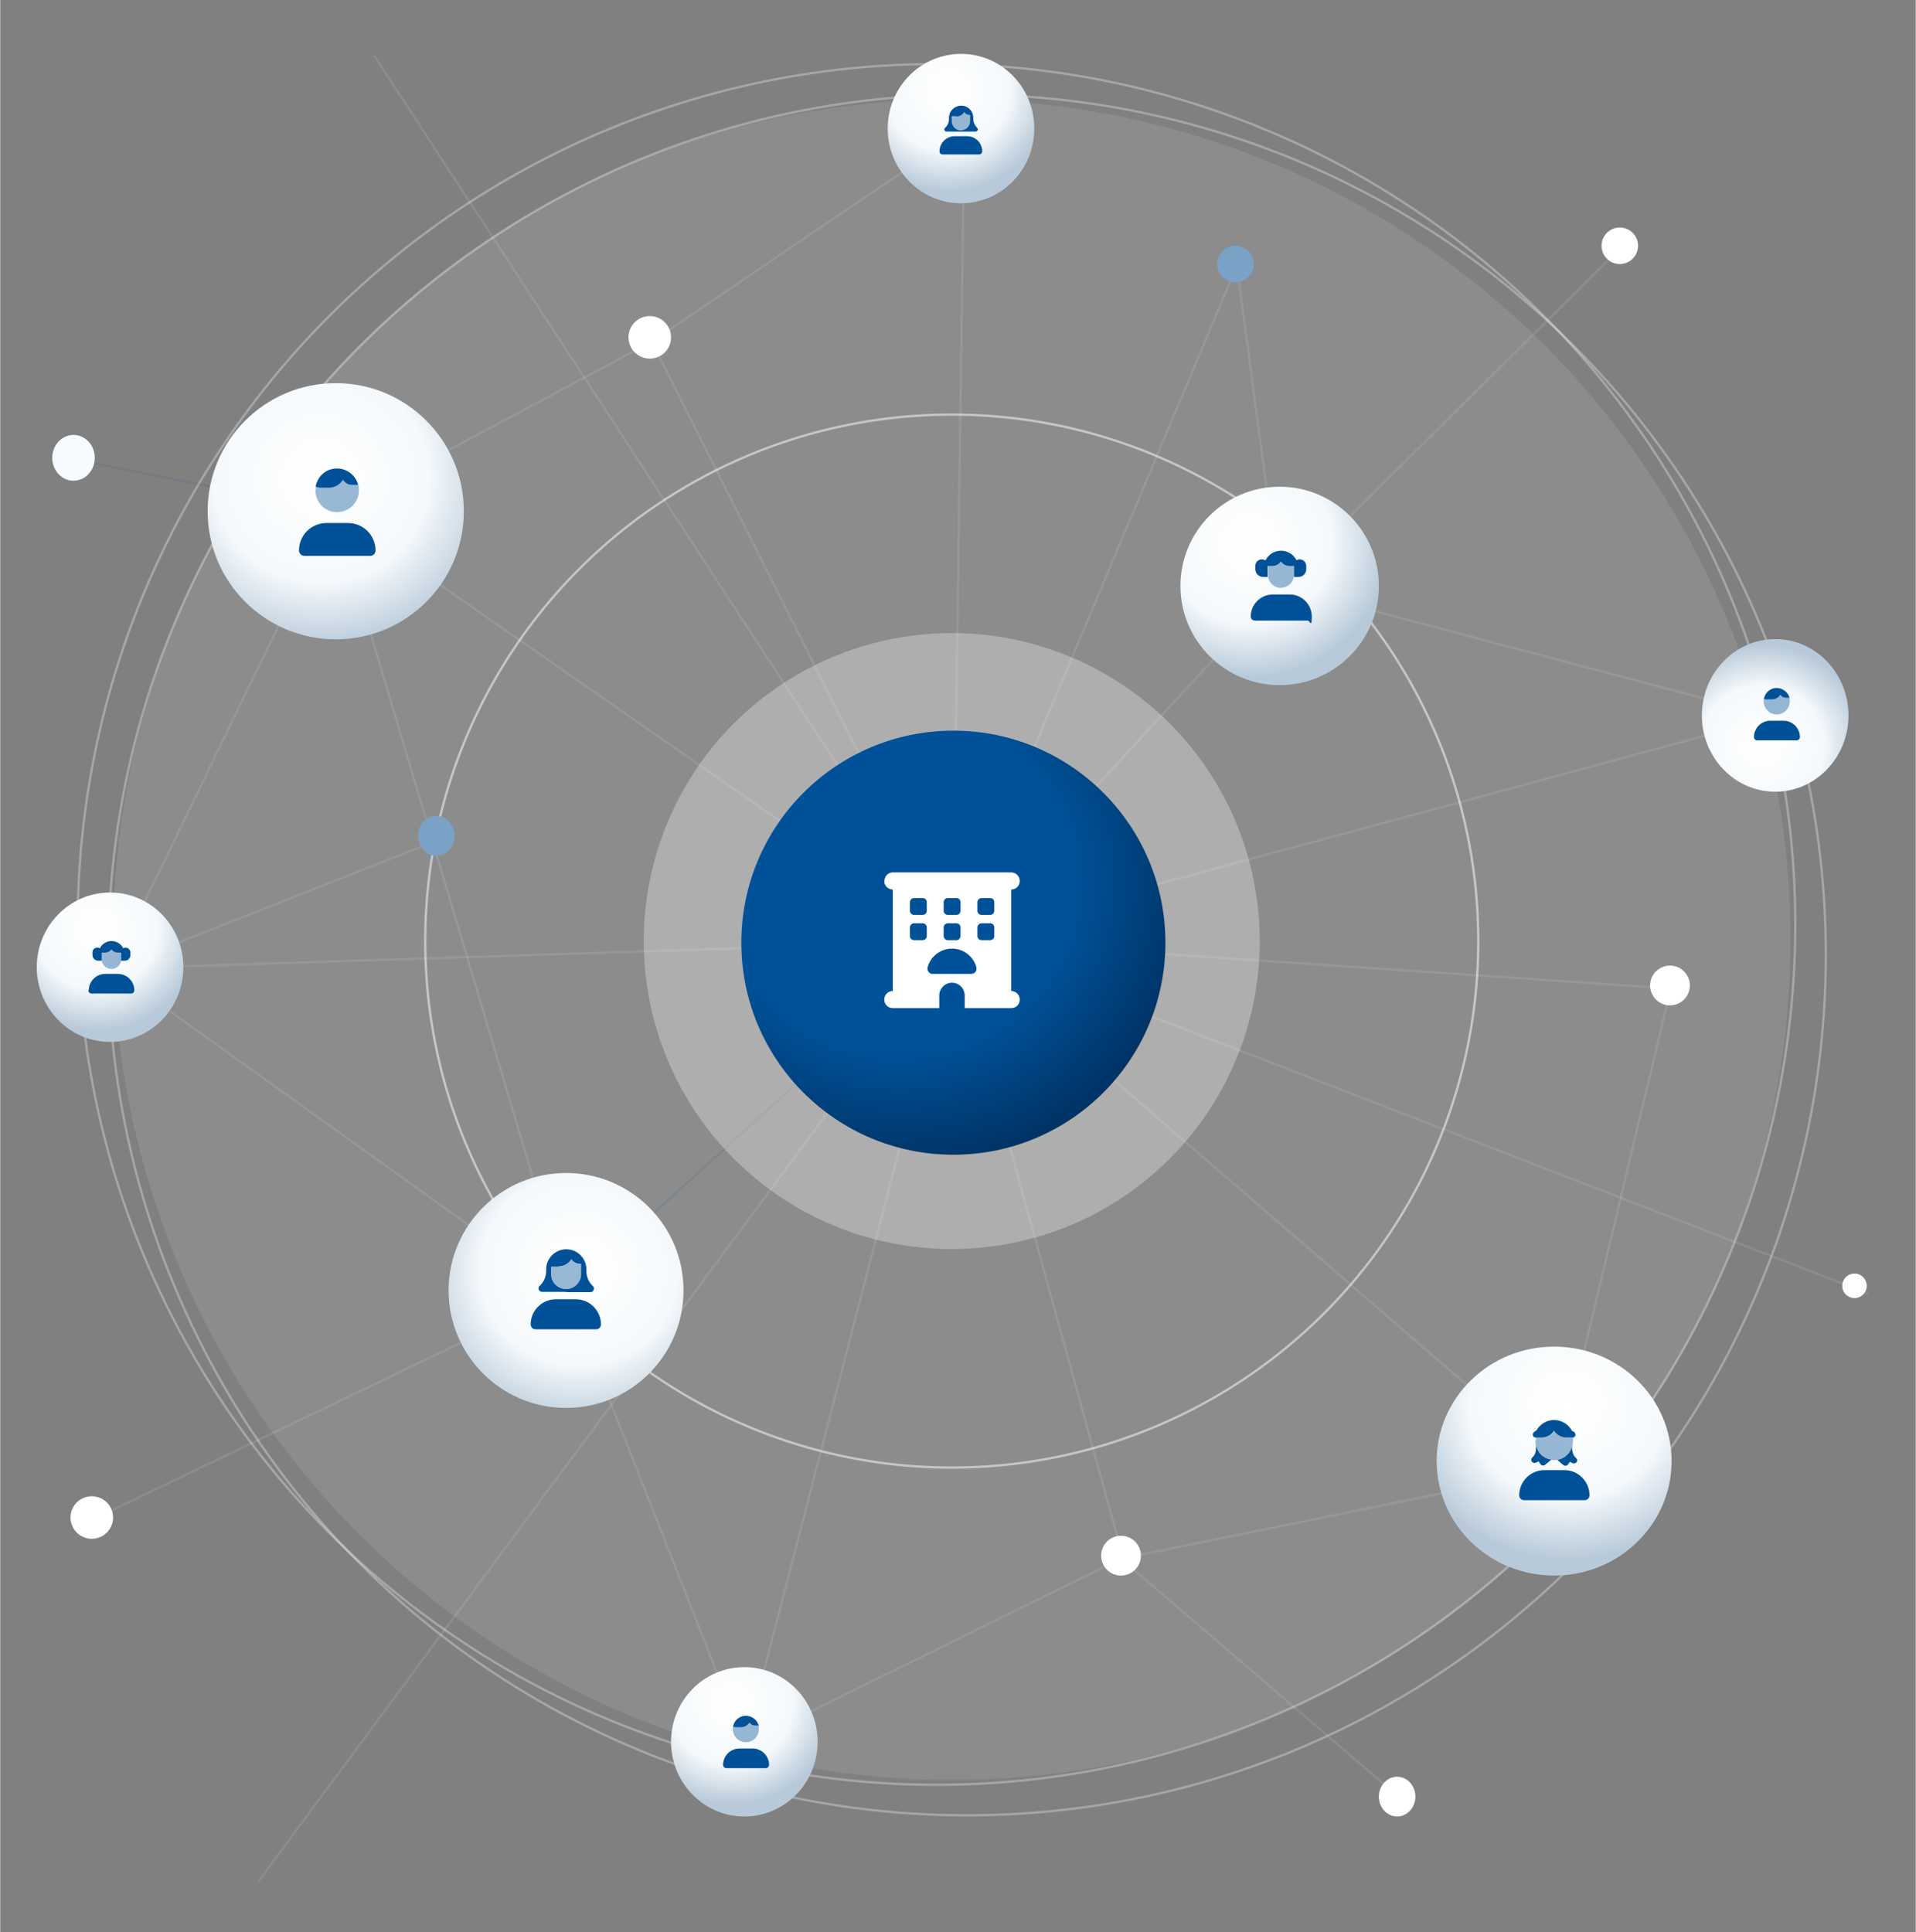
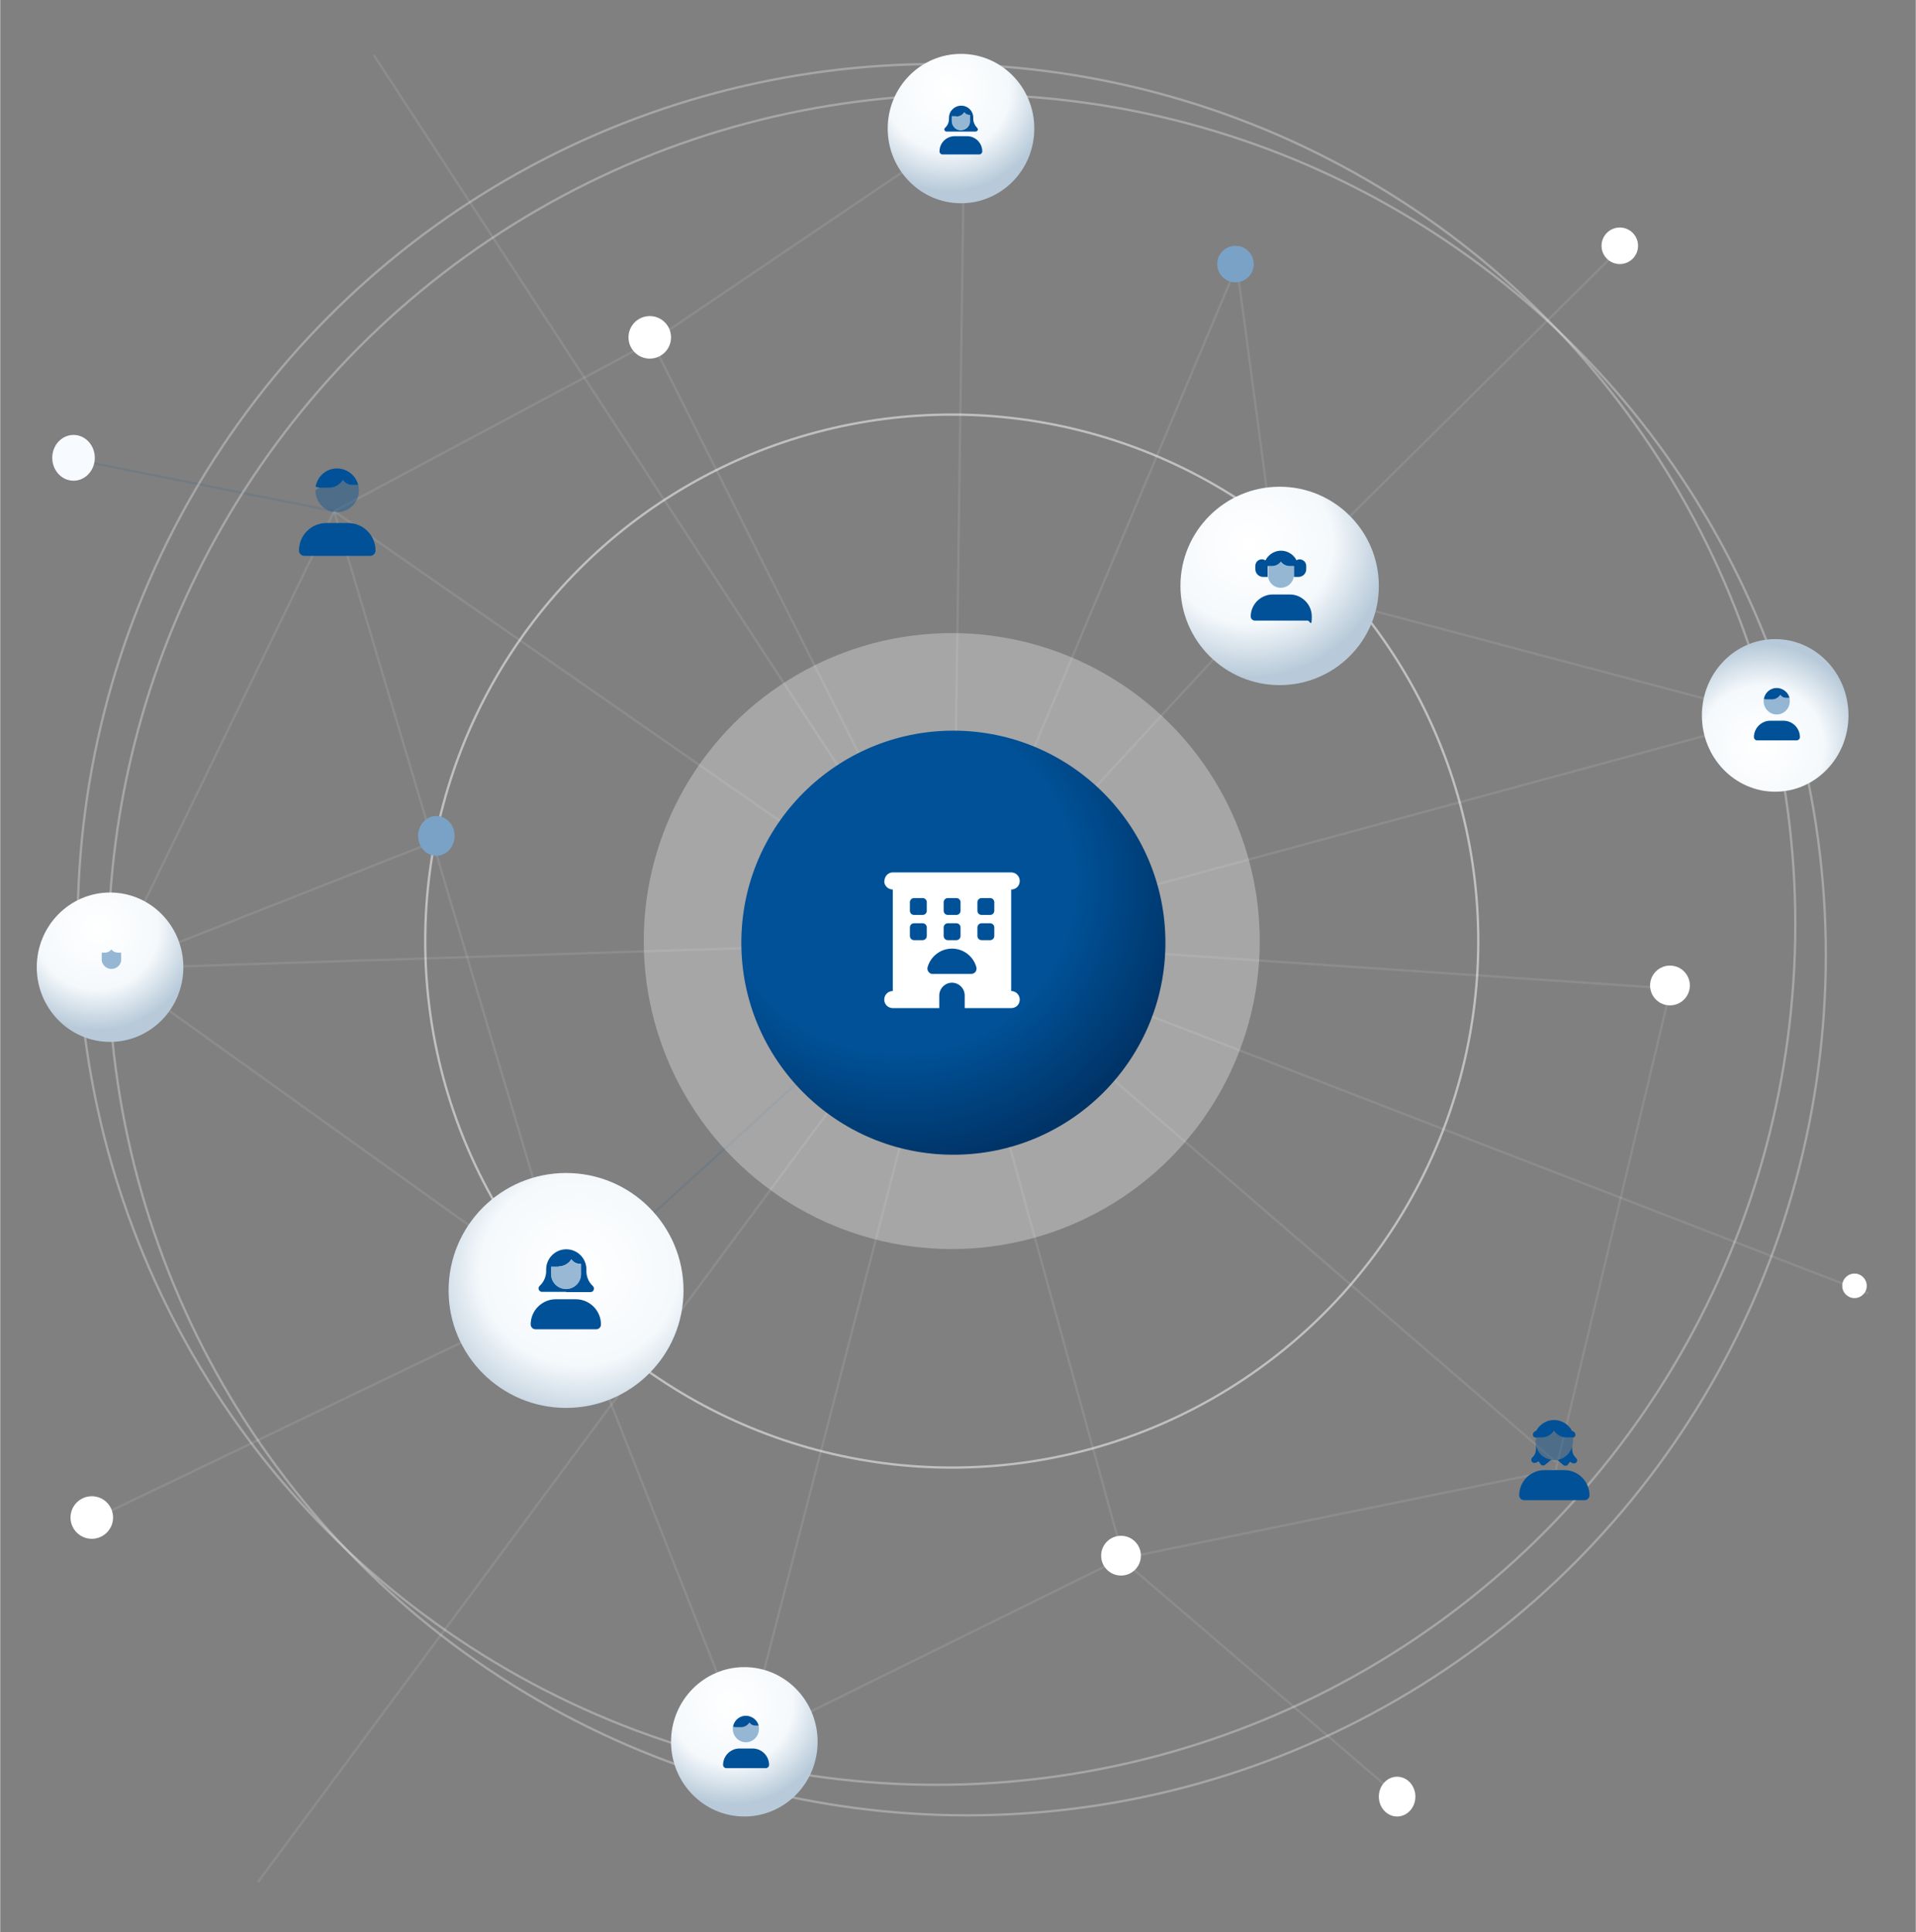
<svg xmlns="http://www.w3.org/2000/svg" xmlns:xlink="http://www.w3.org/1999/xlink" version="1.1" viewBox="0 0 828.4 835.6" width="828" height="835">
  <rect x="0" y="0" width="828.4" height="835.6" fill="#808080" stroke="none" />
  <defs>
    <style>
      .cls-1 {
        fill: #7aa2c6;
      }

      .cls-2 {
        fill: url(#_名称未設定グラデーション_9-3);
      }

      .cls-3 {
        fill: url(#_名称未設定グラデーション_9-6);
      }

      .cls-4 {
        fill: url(#_名称未設定グラデーション_9-7);
      }

      .cls-5, .cls-6, .cls-7, .cls-8 {
        fill: #fff;
      }

      .cls-9, .cls-10, .cls-11, .cls-12 {
        fill: none;
      }

      .cls-10, .cls-6, .cls-7, .cls-13, .cls-12, .cls-8 {
        isolation: isolate;
      }

      .cls-10, .cls-11 {
        stroke: #fff;
      }

      .cls-10, .cls-12, .cls-8 {
        opacity: .1;
      }

      .cls-14 {
        fill: #f7fbff;
      }

      .cls-15, .cls-13 {
        fill: #005197;
      }

      .cls-6, .cls-16 {
        opacity: .3;
      }

      .cls-17 {
        fill: url(#_名称未設定グラデーション_9-4);
      }

      .cls-7 {
        opacity: 0;
      }

      .cls-13 {
        opacity: .4;
      }

      .cls-18 {
        fill: url(#_名称未設定グラデーション_9-5);
      }

      .cls-19 {
        fill: url(#_名称未設定グラデーション_9-8);
      }

      .cls-20 {
        fill: url(#_名称未設定グラデーション_7);
      }

      .cls-12 {
        stroke: #005197;
      }

      .cls-21 {
        fill: url(#_名称未設定グラデーション_9-2);
      }

      .cls-22 {
        fill: url(#_名称未設定グラデーション_9);
      }

      .cls-23 {
        clip-path: url(#clippath);
      }

      .cls-24 {
        opacity: .5;
      }
    </style>
    <clipPath id="clippath">
      <rect class="cls-9" x="-230.2" y="-21.5" width="1320" height="980" rx="21.6" ry="21.6" />
    </clipPath>
    <radialGradient id="_名称未設定グラデーション_9" data-name="名称未設定グラデーション 9" cx="365.3" cy="461.5" fx="365.3" fy="461.5" r=".7" gradientTransform="translate(-22807.3 29442.2) scale(63.3 -62.2)" gradientUnits="userSpaceOnUse">
      <stop offset="0" stop-color="#fff" />
      <stop offset=".6" stop-color="#f5f9fc" />
      <stop offset="1" stop-color="#b8cad9" />
    </radialGradient>
    <radialGradient id="_名称未設定グラデーション_9-2" data-name="名称未設定グラデーション 9" cx="372.6" cy="458.6" fx="372.6" fy="458.6" r=".7" gradientTransform="translate(-41145.2 49093.3) scale(110.8 -106.6)" xlink:href="#_名称未設定グラデーション_9" />
    <radialGradient id="_名称未設定グラデーション_9-3" data-name="名称未設定グラデーション 9" cx="365.3" cy="461.5" fx="365.3" fy="461.5" r=".7" gradientTransform="translate(-22713.7 28744.5) scale(63.3 -62.2)" xlink:href="#_名称未設定グラデーション_9" />
    <radialGradient id="_名称未設定グラデーション_9-4" data-name="名称未設定グラデーション 9" cy="461.4" fy="461.4" r=".7" gradientTransform="translate(-22361.5 29575.6) scale(63.3 -63.4)" xlink:href="#_名称未設定グラデーション_9" />
    <radialGradient id="_名称未設定グラデーション_9-5" data-name="名称未設定グラデーション 9" cx="369.8" cy="459.8" fx="369.8" fy="459.8" r=".7" gradientTransform="translate(-31151.5 38168.7) scale(85.7 -82.5)" xlink:href="#_名称未設定グラデーション_9" />
    <radialGradient id="_名称未設定グラデーション_9-6" data-name="名称未設定グラデーション 9" cx="371.7" cy="459.1" fx="371.7" fy="459.1" r=".7" gradientTransform="translate(-37087 44314.3) scale(101.6 -95.2)" xlink:href="#_名称未設定グラデーション_9" />
    <radialGradient id="_名称未設定グラデーション_7" data-name="名称未設定グラデーション 7" cx="376.5" cy="457" fx="376.5" fy="457" r=".7" gradientTransform="translate(-68624.6 80996.4) scale(183.3 -176.4)" gradientUnits="userSpaceOnUse">
      <stop offset="0" stop-color="#005197" />
      <stop offset=".6" stop-color="#005197" />
      <stop offset="1" stop-color="#036" />
    </radialGradient>
    <radialGradient id="_名称未設定グラデーション_9-7" data-name="名称未設定グラデーション 9" cy="461.5" fy="461.5" r=".7" gradientTransform="translate(-23081.7 29107.2) scale(63.3 -62.2)" xlink:href="#_名称未設定グラデーション_9" />
    <radialGradient id="_名称未設定グラデーション_9-8" data-name="名称未設定グラデーション 9" cx="371.7" cy="459" fx="371.7" fy="459" r=".7" gradientTransform="translate(-37514.3 45393.8) scale(101.6 -97.7)" xlink:href="#_名称未設定グラデーション_9" />
  </defs>
  <g>
    <g id="_レイヤー_1" data-name="レイヤー_1">
      <g class="cls-23">
        <g id="_マスクグループ_218" data-name="マスクグループ_218">
          <g id="_グループ_3299" data-name="グループ_3299">
-             <ellipse id="_楕円形_204" data-name="楕円形_204" class="cls-8" cx="411.5" cy="406.4" rx="362.7" ry="363.4" />
            <circle id="_楕円形_205" data-name="楕円形_205" class="cls-7" cx="411.5" cy="407" r="228.2" />
            <circle id="_楕円形_215" data-name="楕円形_215" class="cls-5" cx="801.9" cy="556.1" r="5.3" />
            <g id="_楕円形_216" data-name="楕円形_216" class="cls-24">
              <circle class="cls-9" cx="411.5" cy="407" r="228.2" />
              <circle class="cls-11" cx="411.5" cy="407" r="227.7" />
            </g>
            <line id="_線_663" data-name="線_663" class="cls-10" x1="144.4" y1="221.1" x2="412.1" y2="407.1" />
            <line id="_線_664" data-name="線_664" class="cls-10" x1="412.1" y1="407.1" x2="553.1" y2="254.3" />
            <line id="_線_665" data-name="線_665" class="cls-10" x1="412.1" y1="407.1" x2="281.8" y2="147.7" />
            <line id="_線_666" data-name="線_666" class="cls-12" x1="245.1" y1="558.7" x2="412.1" y2="407.1" />
            <line id="_線_667" data-name="線_667" class="cls-10" x1="144.4" y1="221.1" x2="245.1" y2="558.7" />
            <line id="_線_668" data-name="線_668" class="cls-10" x1="722.5" y1="427.2" x2="672.7" y2="635.7" />
            <line id="_線_669" data-name="線_669" class="cls-10" x1="412.1" y1="407.1" x2="485.6" y2="673.6" />
            <line id="_線_670" data-name="線_670" class="cls-10" x1="322.1" y1="754.2" x2="412.1" y2="407.1" />
            <line id="_線_671" data-name="線_671" class="cls-10" x1="48.4" y1="418.9" x2="412.1" y2="407.1" />
            <line id="_線_672" data-name="線_672" class="cls-12" x1="31.8" y1="198.6" x2="144.4" y2="221.1" />
            <line id="_線_673" data-name="線_673" class="cls-10" x1="281.8" y1="147.7" x2="144.4" y2="221.1" />
            <line id="_線_675" data-name="線_675" class="cls-10" x1="245.1" y1="558.7" x2="322.1" y2="754.2" />
            <line id="_線_676" data-name="線_676" class="cls-10" x1="485.6" y1="673.6" x2="322.1" y2="754.2" />
            <line id="_線_677" data-name="線_677" class="cls-10" x1="412.1" y1="407.1" x2="672.7" y2="632.2" />
            <line id="_線_679" data-name="線_679" class="cls-10" x1="245.1" y1="558.7" x2="40.1" y2="657.1" />
            <line id="_線_680" data-name="線_680" class="cls-10" x1="48.4" y1="418.9" x2="189.4" y2="363.3" />
            <line id="_線_681" data-name="線_681" class="cls-10" x1="416.9" y1="56.4" x2="412.1" y2="407.1" />
            <line id="_線_682" data-name="線_682" class="cls-10" x1="281.8" y1="147.7" x2="416.8" y2="56.4" />
            <line id="_線_684" data-name="線_684" class="cls-10" x1="144.4" y1="221.1" x2="48.4" y2="418.9" />
            <g id="_楕円形_220" data-name="楕円形_220" class="cls-16">
              <ellipse class="cls-9" cx="418.1" cy="413" rx="371.9" ry="372.6" />
              <ellipse class="cls-11" cx="418.1" cy="413" rx="371.4" ry="372.1" />
            </g>
            <g id="_楕円形_221" data-name="楕円形_221" class="cls-16">
              <ellipse class="cls-9" cx="404.9" cy="399.8" rx="371.9" ry="372.6" />
              <ellipse class="cls-11" cx="404.9" cy="399.8" rx="371.4" ry="372.1" />
            </g>
            <line id="_線_685" data-name="線_685" class="cls-10" x1="484.7" y1="674.1" x2="604.7" y2="777" />
            <line id="_線_686" data-name="線_686" class="cls-10" x1="412.2" y1="406.4" x2="722.1" y2="427.5" />
            <line id="_線_687" data-name="線_687" class="cls-10" x1="534.8" y1="114.9" x2="412.2" y2="406.4" />
            <line id="_線_688" data-name="線_688" class="cls-10" x1="701" y1="107" x2="553.3" y2="253.4" />
            <line id="_線_689" data-name="線_689" class="cls-10" x1="412.2" y1="406.4" x2="767" y2="310.1" />
            <line id="_線_690" data-name="線_690" class="cls-10" x1="553.3" y1="253.4" x2="767" y2="310.1" />
            <line id="_線_691" data-name="線_691" class="cls-10" x1="534.8" y1="114.9" x2="553.3" y2="253.4" />
            <line id="_線_692" data-name="線_692" class="cls-10" x1="484.7" y1="674.1" x2="672" y2="635.9" />
            <circle id="_楕円形_222" data-name="楕円形_222" class="cls-6" cx="411.5" cy="407" r="133.2" />
            <g id="_グループ_3294" data-name="グループ_3294">
              <ellipse id="_楕円形_207-10" data-name="楕円形_207-10" class="cls-22" cx="321.8" cy="753.3" rx="31.7" ry="32.3" />
              <g id="user-hair-duotone-solid">
                <path id="_パス_1333" data-name="パス_1333" class="cls-13" d="M316.8,747.7c0,3.1,2.4,5.7,5.5,5.8s5.7-2.4,5.8-5.5c0-.1,0-.2,0-.3,0-.5,0-1-.2-1.4h-1.6c-1,0-1.9-.5-2.4-1.3-.8,1.3-2.1,2-3.6,2h-2.5c-.3,0-.7,0-1-.2,0,.3,0,.6,0,.9Z" />
                <path id="_パス_1334" data-name="パス_1334" class="cls-15" d="M317.9,747h2.5c1.5,0,2.8-.8,3.6-2,.5.8,1.4,1.3,2.4,1.3h1.6c-.8-3-3.9-4.8-6.9-4.1-2.2.6-3.8,2.3-4.2,4.6.3.1.6.2,1,.2ZM319.7,756.2c-3.9,0-7.1,3.2-7.1,7.1,0,0,0,0,0,0,0,.7.6,1.4,1.4,1.4h17.1c.7,0,1.4-.6,1.4-1.4h0c0-3.9-3.2-7.1-7.1-7.1h-5.5,0Z" />
              </g>
            </g>
            <circle id="_楕円形_212" data-name="楕円形_212" class="cls-5" cx="39.6" cy="656.3" r="9.2" />
            <ellipse id="_楕円形_217" data-name="楕円形_217" class="cls-1" cx="188.6" cy="361.5" rx="7.9" ry="8.6" />
            <g id="_グループ_3289" data-name="グループ_3289">
-               <circle id="_楕円形_207-11" data-name="楕円形_207-11" class="cls-21" cx="145.1" cy="221.1" r="55.4" />
              <g id="user-hair-duotone-solid-2">
-                 <path id="_パス_1333-2" data-name="パス_1333-2" class="cls-13" d="M136.3,212c0,5.2,4.1,9.5,9.3,9.5,5.2,0,9.5-4.1,9.5-9.3,0,0,0-.1,0-.2,0-.8,0-1.6-.3-2.4h-2.6c-1.6,0-3.1-.8-4-2.2-1.3,2.1-3.6,3.4-6,3.4h-4.1c-.6,0-1.1-.1-1.6-.3,0,.5-.1,1-.1,1.5Z" />
+                 <path id="_パス_1333-2" data-name="パス_1333-2" class="cls-13" d="M136.3,212c0,5.2,4.1,9.5,9.3,9.5,5.2,0,9.5-4.1,9.5-9.3,0,0,0-.1,0-.2,0-.8,0-1.6-.3-2.4h-2.6c-1.6,0-3.1-.8-4-2.2-1.3,2.1-3.6,3.4-6,3.4h-4.1Z" />
                <path id="_パス_1334-2" data-name="パス_1334-2" class="cls-15" d="M138.1,210.9h4.1c2.5,0,4.7-1.3,6-3.4.9,1.4,2.4,2.2,4,2.2h2.6c-1.3-5-6.4-8.1-11.5-6.8-3.6.9-6.3,3.9-6.9,7.6.5.2,1.1.3,1.6.3ZM141.1,226.2c-6.6,0-11.9,5.3-11.9,11.9,0,0,0,0,0,0,0,1.2,1,2.3,2.3,2.3h28.5c1.2,0,2.3-1,2.3-2.3,0-6.6-5.3-11.9-11.9-11.9h-9.2Z" />
              </g>
            </g>
            <ellipse id="_楕円形_214" data-name="楕円形_214" class="cls-14" cx="31.7" cy="198" rx="9.2" ry="9.9" />
            <circle id="_楕円形_208" data-name="楕円形_208" class="cls-5" cx="280.9" cy="145.9" r="9.2" />
            <g id="_グループ_3296" data-name="グループ_3296">
              <ellipse id="_楕円形_207-12" data-name="楕円形_207-12" class="cls-2" cx="415.5" cy="55.6" rx="31.7" ry="32.3" />
              <g id="user-hair-long-duotone-solid">
                <path id="_パス_1335" data-name="パス_1335" class="cls-13" d="M411.5,50.3v2c0,2.2,1.8,3.9,4,3.9,2.1,0,3.9-1.8,3.9-3.9v-2.6h-.3c-.9,0-1.7-.5-2.2-1.2-.7,1.2-2,1.9-3.4,1.9h-2Z" />
                <path id="_パス_1336" data-name="パス_1336" class="cls-15" d="M413.5,50.3h-2v2c0,2.2,1.7,4,3.9,4,2.2,0,4-1.7,4-3.9,0,0,0,0,0-.1v-1.3h0v-1.3h-.3c-.9,0-1.7-.5-2.2-1.2-.7,1.2-2,1.9-3.4,1.9ZM415.5,56.9h-6.3c-.5,0-.9-.4-.9-.9,0-.2,0-.5.3-.7l.2-.2c1-1,1.5-2.3,1.5-3.7v-.5h0c0-2.9,2.4-5.2,5.3-5.2,2.9,0,5.2,2.3,5.2,5.2v.5c0,1.4.6,2.7,1.5,3.7l.2.2c.4.4.4,1,0,1.3-.2.2-.4.3-.7.3h-6.3ZM412.9,58.9h5.2c3.7,0,6.6,3,6.6,6.6h0c0,.7-.6,1.3-1.3,1.3h-15.9c-.7,0-1.3-.6-1.3-1.3,0-3.7,3-6.6,6.6-6.6h0Z" />
              </g>
            </g>
            <circle id="_楕円形_209" data-name="楕円形_209" class="cls-1" cx="534.2" cy="114.2" r="7.9" />
            <circle id="_楕円形_213" data-name="楕円形_213" class="cls-5" cx="700.4" cy="106.3" r="7.9" />
            <g id="_グループ_3292" data-name="グループ_3292">
              <ellipse id="_楕円形_207-13" data-name="楕円形_207-13" class="cls-17" cx="767.6" cy="309.4" rx="31.7" ry="33" />
              <g id="user-hair-duotone-solid-3">
                <path id="_パス_1333-3" data-name="パス_1333-3" class="cls-13" d="M762.6,303.2c0,3.1,2.4,5.7,5.5,5.8s5.7-2.4,5.8-5.5c0-.1,0-.2,0-.3,0-.5,0-1-.2-1.4h-1.6c-1,0-1.9-.5-2.4-1.3-.8,1.3-2.1,2-3.6,2h-2.5c-.3,0-.7,0-1-.2,0,.3,0,.6,0,.9Z" />
                <path id="_パス_1334-3" data-name="パス_1334-3" class="cls-15" d="M763.7,302.5h2.5c1.5,0,2.8-.8,3.6-2,.5.8,1.4,1.3,2.4,1.3h1.6c-.8-3-3.9-4.8-6.9-4.1-2.2.6-3.8,2.3-4.2,4.6.3.1.6.2,1,.2ZM765.5,311.7c-3.9,0-7.1,3.2-7.1,7.1,0,0,0,0,0,0,0,.7.6,1.4,1.4,1.4h17.1c.7,0,1.4-.6,1.4-1.4h0c0-3.9-3.2-7.1-7.1-7.1h-5.5,0Z" />
              </g>
            </g>
            <g id="_グループ_3287" data-name="グループ_3287">
              <circle id="_楕円形_207-14" data-name="楕円形_207-14" class="cls-18" cx="553.3" cy="253.4" r="42.9" />
              <g id="user-hair-buns-duotone-solid">
                <path id="_パス_1331" data-name="パス_1331" class="cls-13" d="M548.3,244.8v3.8c0,.3,0,.6,0,.9.5,3.1,3.4,5.2,6.5,4.6,2.4-.4,4.2-2.3,4.6-4.6,0-.3,0-.6,0-.9v-3.8h-1.9c-1.5,0-2.9-.7-3.8-1.9-.9,1.2-2.3,1.9-3.8,1.9h-1.9Z" />
                <path id="_パス_1332" data-name="パス_1332" class="cls-15" d="M547.2,242.3c1.9-3.7,6.4-5.2,10.1-3.3,1.4.7,2.6,1.9,3.3,3.3,1.3-.8,3-.3,3.8,1,.2.4.4.9.4,1.4v1.5c0,1.8-1.5,3.3-3.3,3.3h-2c0-.3,0-.6,0-.9v-3.8h-1.9c-1.5,0-2.9-.7-3.8-1.9-.9,1.2-2.3,1.9-3.8,1.9h-1.9v3.8c0,.3,0,.6,0,.9h-2c-1.8,0-3.3-1.5-3.3-3.3h0v-1.5c0-1.5,1.2-2.8,2.8-2.8.5,0,.9.1,1.4.4h0ZM540.8,266.6c0-5.2,4.3-9.5,9.5-9.5h7.4c5.2,0,9.5,4.3,9.5,9.5s-.8,1.8-1.8,1.8h-22.8c-1,0-1.8-.8-1.8-1.8Z" />
              </g>
            </g>
            <circle id="_楕円形_210" data-name="楕円形_210" class="cls-5" cx="722.1" cy="426.2" r="8.6" />
            <g id="_グループ_3291" data-name="グループ_3291">
-               <ellipse id="_楕円形_207-15" data-name="楕円形_207-15" class="cls-3" cx="672" cy="631.9" rx="50.8" ry="49.5" />
              <g id="user-hair-mullet-duotone-solid">
                <path id="_パス_1337" data-name="パス_1337" class="cls-13" d="M663.9,622.8c0,.8,0,1.5.3,2.3.7,3.2,3.3,5.7,6.5,6.3.9.1,1.8.1,2.7,0,3.2-.6,5.8-3,6.5-6.3.2-.8.3-1.5.3-2.3,0-.4,0-.7,0-1.1h-2.6c-2.2,0-4.2-1.1-5.4-2.9-1.2,1.8-3.2,2.9-5.4,2.9h-2.6c0,.4,0,.7,0,1.1Z" />
                <path id="_パス_1338" data-name="パス_1338" class="cls-15" d="M666.6,621.7h0c2.2,0,4.2-1.1,5.4-2.9,1.2,1.8,3.2,2.9,5.4,2.9h2.7c.6,0,1.1-.5,1.1-1.1h0c0-.7-.3-1.3-.9-1.5l-.6-.3c-2.2-4.2-7.5-5.9-11.7-3.7-1.5.8-2.8,2-3.6,3.5l-.8.5c-.5.3-.8.8-.8,1.4h0c0,.7.5,1.2,1.1,1.2h2.7ZM679.9,625.1c-.7,3.2-3.2,5.7-6.5,6.3l2.6,2.2c.6.5,1.4.4,1.9-.1,0,0,0,0,0,0l.9-1.3,1.2.6c.7.3,1.5,0,1.8-.6.3-.5.2-1.2-.3-1.6-.8-.7-1.3-1.6-1.5-2.5-.2-.9-.3-1.9-.2-2.9h0ZM670.7,631.3c-3.3-.5-5.9-3-6.5-6.3,0,1,0,1.9-.2,2.9-.2,1-.8,1.9-1.5,2.5-.5.5-.5,1.4,0,1.9.4.4,1,.5,1.6.3l1.2-.6.9,1.3c.2.3.6.5.9.5.4,0,.7,0,1-.3l2.7-2.2ZM667.8,635.8c-6,0-10.9,4.9-10.9,10.9,0,0,0,0,0,0,0,1.1.9,2.1,2.1,2.1h26.2c1.1,0,2.1-.9,2.1-2.1,0-6-4.9-10.9-10.9-10.9h-8.5Z" />
              </g>
            </g>
            <ellipse id="_楕円形_219" data-name="楕円形_219" class="cls-5" cx="604.1" cy="777" rx="7.9" ry="8.6" />
            <circle id="_楕円形_211" data-name="楕円形_211" class="cls-5" cx="484.7" cy="672.8" r="8.6" />
            <line id="_線_693" data-name="線_693" class="cls-10" x1="412.2" y1="407.7" x2="111.5" y2="813.9" />
            <line id="_線_694" data-name="線_694" class="cls-10" x1="412.2" y1="407.7" x2="161.6" y2="23.9" />
            <line id="_線_695" data-name="線_695" class="cls-10" x1="412.2" y1="406.4" x2="807.8" y2="559.4" />
            <g id="_グループ_3290" data-name="グループ_3290">
              <circle id="_楕円形_207-16" data-name="楕円形_207-16" class="cls-20" cx="412.2" cy="407.7" r="91.7" />
              <path id="hotel-solid" class="cls-5" d="M382.4,381c0-2,1.6-3.7,3.6-3.7,0,0,0,0,0,0h51.2c2,0,3.7,1.6,3.7,3.7s-1.6,3.7-3.7,3.7v43.9c2,0,3.7,1.6,3.7,3.7s-1.6,3.7-3.7,3.7h-20.1v-5.5c0-3-2.5-5.5-5.5-5.5s-5.5,2.5-5.5,5.5v5.5h-20.1c-2,0-3.7-1.6-3.7-3.7,0-2,1.6-3.7,3.7-3.7v-43.9c-2,0-3.7-1.6-3.7-3.6,0,0,0,0,0,0ZM393.4,390.2v3.7c0,1,.8,1.8,1.8,1.8h3.7c1,0,1.8-.8,1.8-1.8v-3.7c0-1-.8-1.8-1.8-1.8h-3.7c-1,0-1.8.8-1.8,1.8ZM409.8,388.4c-1,0-1.8.8-1.8,1.8v3.7c0,1,.8,1.8,1.8,1.8h3.7c1,0,1.8-.8,1.8-1.8v-3.7c0-1-.8-1.8-1.8-1.8h-3.7ZM422.6,390.2v3.7c0,1,.8,1.8,1.8,1.8h3.7c1,0,1.8-.8,1.8-1.8v-3.7c0-1-.8-1.8-1.8-1.8h-3.7c-1,0-1.8.8-1.8,1.8ZM395.2,399.3c-1,0-1.8.8-1.8,1.8v3.7c0,1,.8,1.8,1.8,1.8h3.7c1,0,1.8-.8,1.8-1.8v-3.7c0-1-.8-1.8-1.8-1.8h-3.7ZM408,401.1v3.7c0,1,.8,1.8,1.8,1.8h3.7c1,0,1.8-.8,1.8-1.8v-3.7c0-1-.8-1.8-1.8-1.8h-3.7c-1,0-1.8.8-1.8,1.8h0ZM424.4,399.3c-1,0-1.8.8-1.8,1.8v3.7c0,1,.8,1.8,1.8,1.8h3.7c1,0,1.8-.8,1.8-1.8v-3.7c0-1-.8-1.8-1.8-1.8h-3.7ZM419.8,421.2c1.3,0,2.3-.8,2.4-2.1,0-.2,0-.4,0-.6-1.5-5.9-7.5-9.4-13.3-7.9-3.9,1-6.9,4-7.9,7.9-.2,1.2.6,2.4,1.8,2.7.2,0,.4,0,.6,0h16.4Z" />
            </g>
            <line id="_線_696" data-name="線_696" class="cls-10" x1="47.3" y1="418.7" x2="244.3" y2="559.7" />
            <g id="_グループ_3293" data-name="グループ_3293">
              <ellipse id="_楕円形_207-17" data-name="楕円形_207-17" class="cls-4" cx="47.5" cy="418.3" rx="31.7" ry="32.3" />
              <g id="user-hair-buns-duotone-solid-2">
                <path id="_パス_1331-2" data-name="パス_1331-2" class="cls-13" d="M43.9,412v2.8c0,.2,0,.5,0,.7.4,2.3,2.6,3.9,4.9,3.5,1.8-.3,3.2-1.7,3.5-3.5,0-.2,0-.5,0-.7v-2.8h-1.4c-1.1,0-2.2-.5-2.8-1.4-.7.9-1.7,1.4-2.8,1.4h-1.4Z" />
-                 <path id="_パス_1332-2" data-name="パス_1332-2" class="cls-15" d="M43.1,410.1c1.4-2.8,4.8-3.9,7.6-2.5,1.1.5,1.9,1.4,2.5,2.5,1-.6,2.2-.2,2.8.8.2.3.3.7.3,1v1.1c0,1.4-1.1,2.5-2.5,2.5h-1.5c0-.2,0-.5,0-.7v-2.8h-1.4c-1.1,0-2.2-.5-2.8-1.4-.7.9-1.7,1.4-2.8,1.4h-1.4v2.8c0,.2,0,.5,0,.7h-1.5c-1.4,0-2.5-1.1-2.5-2.5v-1.1c0-1.1.9-2.1,2.1-2.1.4,0,.7,0,1,.3ZM38.3,428.3c0-3.9,3.2-7.1,7.1-7.1h5.5c3.9,0,7.1,3.2,7.1,7.1h0c0,.8-.6,1.4-1.4,1.4h-17.1c-.7,0-1.4-.6-1.4-1.4Z" />
              </g>
            </g>
            <g id="_グループ_3288" data-name="グループ_3288">
              <circle id="_楕円形_207-18" data-name="楕円形_207-18" class="cls-19" cx="244.7" cy="558.1" r="50.8" />
              <g id="user-hair-long-duotone-solid-2">
                <path id="_パス_1335-2" data-name="パス_1335-2" class="cls-13" d="M238.2,547.8v3.2c0,3.6,2.9,6.5,6.5,6.5s6.5-2.9,6.5-6.5v-4.3h-.5c-1.5,0-2.9-.8-3.7-2-1.2,1.9-3.3,3.1-5.5,3.1h-3.3Z" />
                <path id="_パス_1336-2" data-name="パス_1336-2" class="cls-15" d="M241.4,547.8h-3.2v3.2c0,3.6,2.9,6.5,6.5,6.5s6.5-2.9,6.5-6.5v-2.2h0v-2.2h-.5c-1.5,0-2.9-.8-3.7-2-1.2,1.9-3.3,3.1-5.5,3.1ZM244.7,558.7h-10.4c-.8,0-1.5-.7-1.5-1.5,0-.4.2-.8.5-1.1l.3-.3c1.6-1.6,2.5-3.8,2.5-6.1v-.7h0c0-4.8,3.9-8.7,8.7-8.7,4.8,0,8.7,3.9,8.7,8.7v.8c0,2.3.9,4.5,2.5,6.1l.3.3c.6.6.6,1.6,0,2.2-.3.3-.7.4-1.1.4h-10.4ZM240.4,561.9h8.5c6,0,10.9,4.9,10.9,10.9h0c0,1.2-.9,2.1-2.1,2.1h-26.2c-1.1,0-2.1-.9-2.1-2.1,0-6,4.9-10.9,10.9-10.9h0,0Z" />
              </g>
            </g>
          </g>
        </g>
      </g>
    </g>
  </g>
</svg>